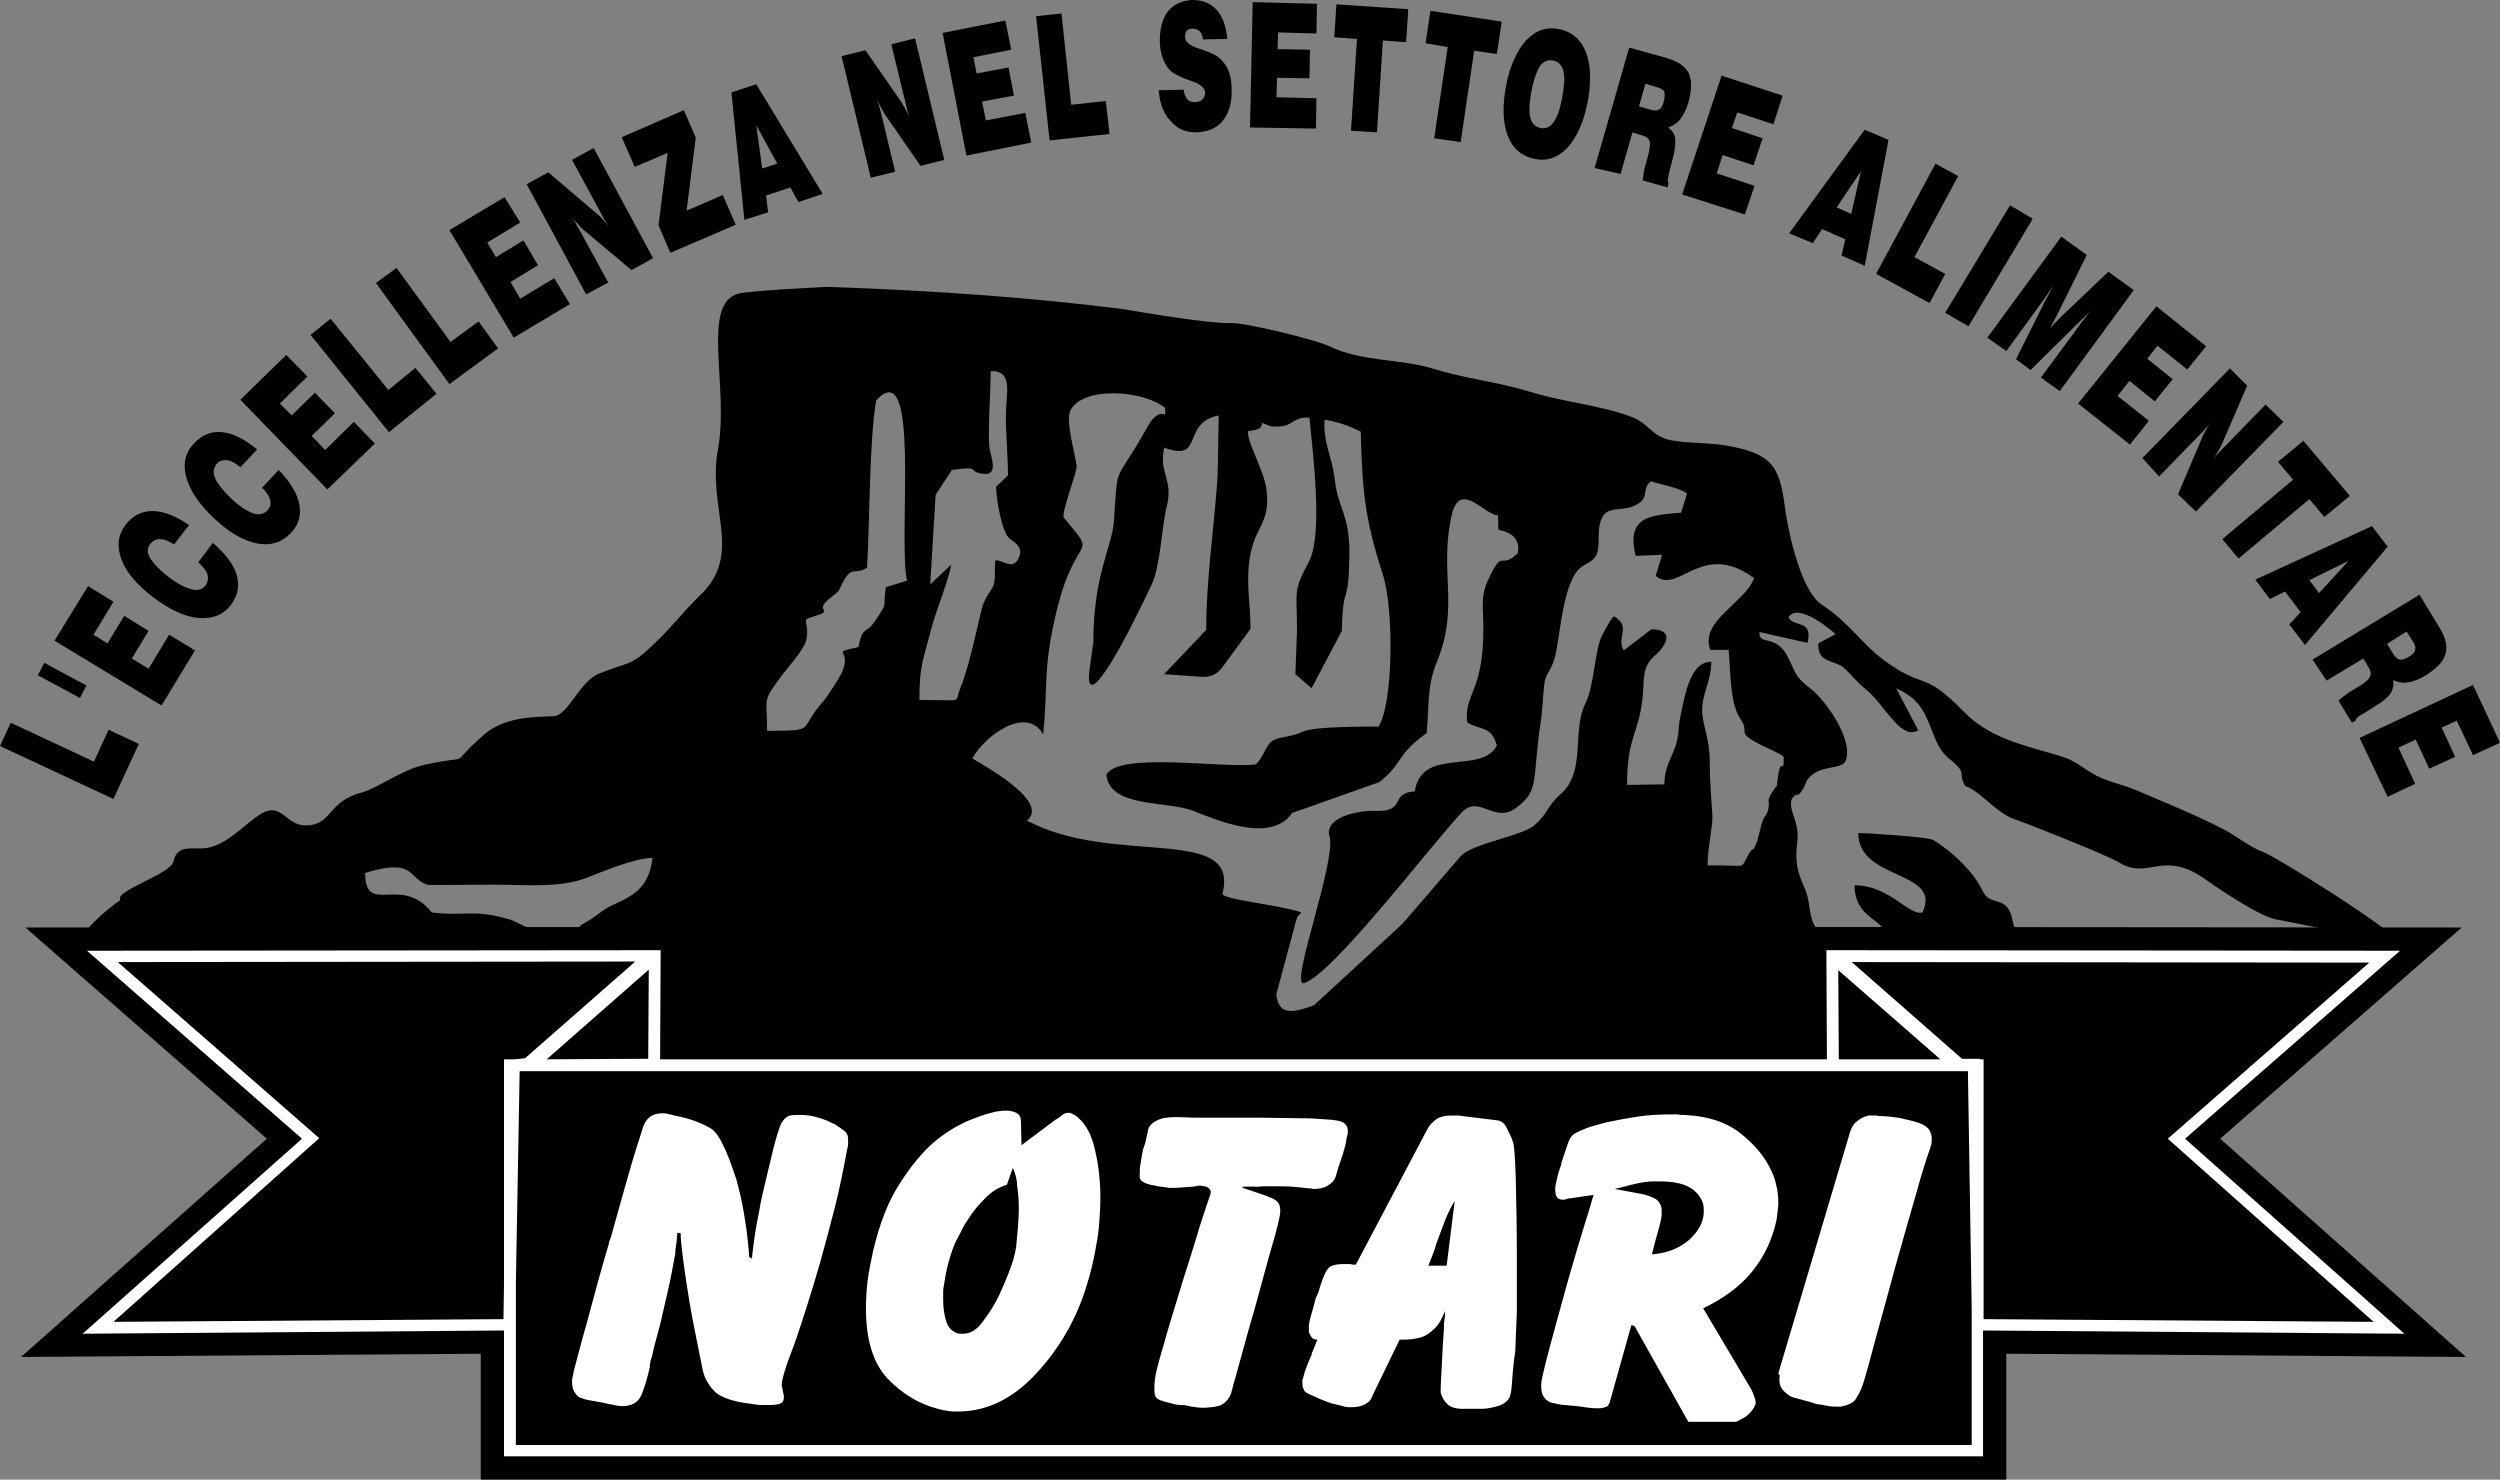
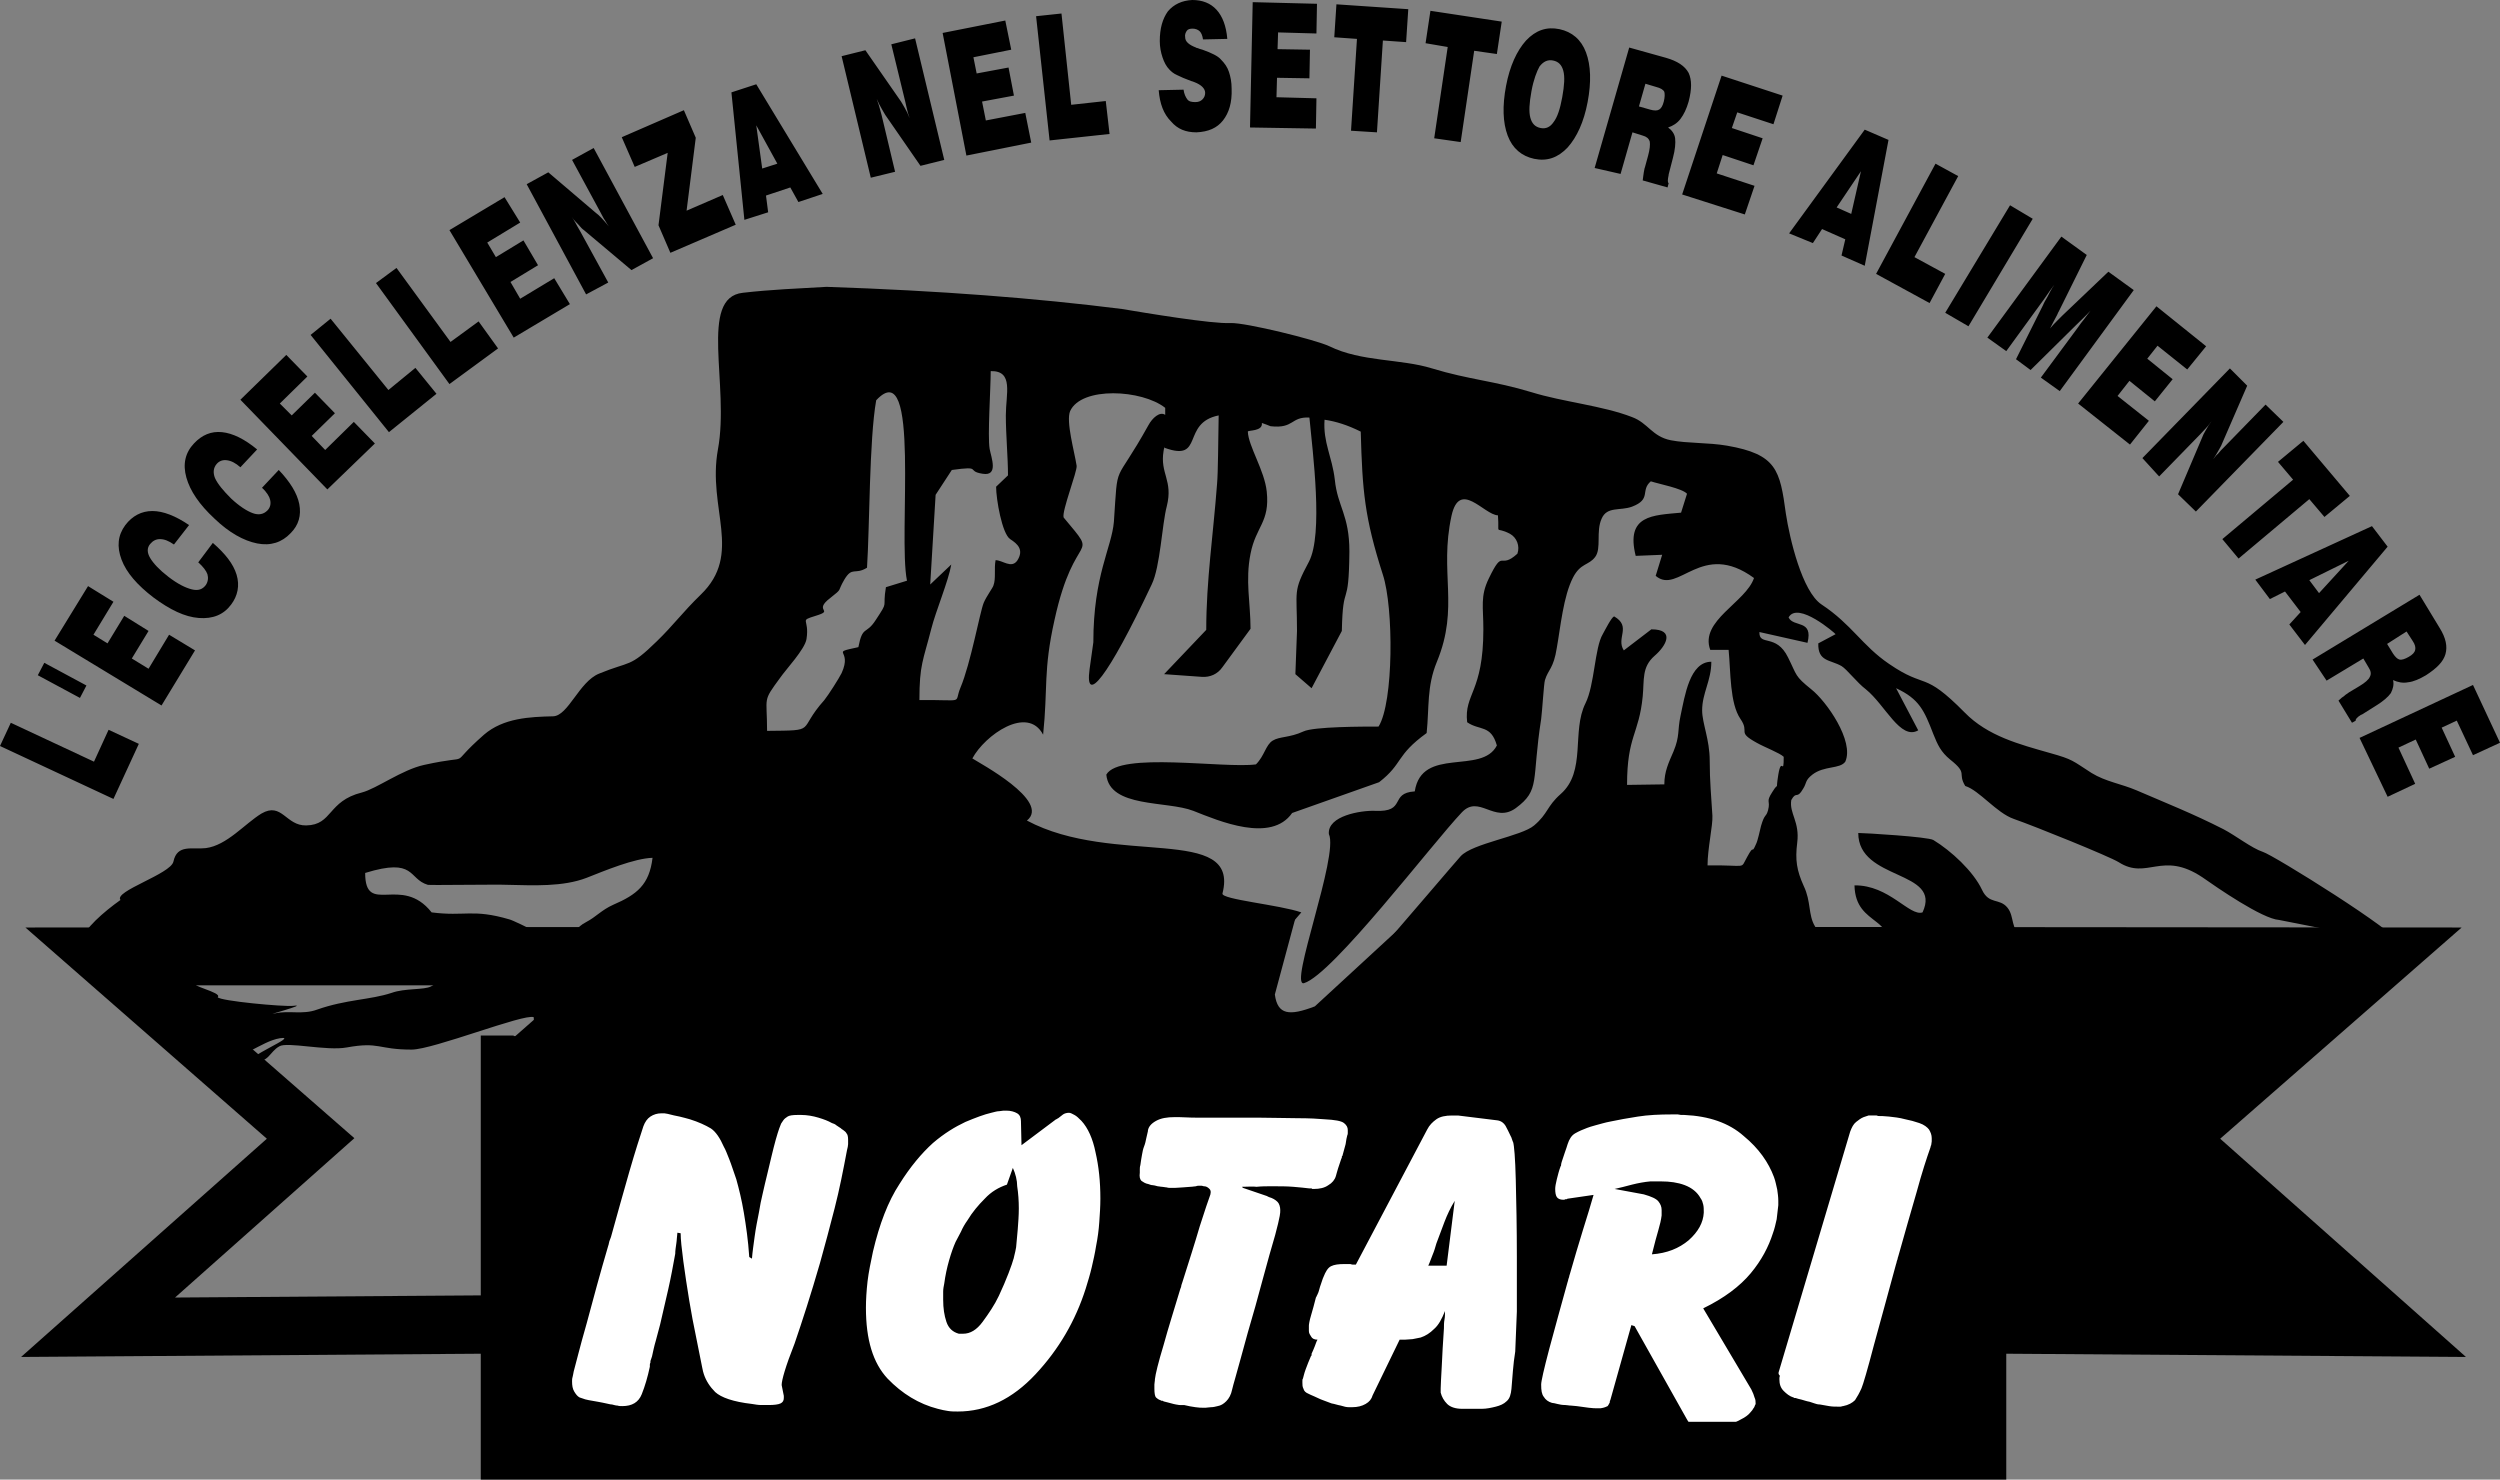
<svg xmlns="http://www.w3.org/2000/svg" version="1.1" id="Livello_1" x="0px" y="0px" width="462.8px" height="273.9px" viewBox="0 0 462.8 273.9" style="enable-background:new 0 0 462.8 273.9;" xml:space="preserve">
  <rect x="0" y="0" width="462.8" height="273.9" fill="#808080" stroke="none" />
  <path d="M436.8,136.6l21-9.8l5,10.7l-5,2.3l-3-6.4l-2.8,1.3l2.5,5.4l-4.8,2.2l-2.5-5.4l-3.2,1.5l3.1,6.7l-5.1,2.4L436.8,136.6z   M428.1,122.1l19.8-12l3.7,6.1c1.2,1.9,1.5,3.5,1.1,4.9c-0.4,1.4-1.6,2.6-3.6,3.9c-1.2,0.7-2.3,1.2-3.3,1.3c-1,0.2-1.9,0-2.8-0.4  c0.2,0.8,0,1.6-0.4,2.4c-0.5,0.7-1.4,1.5-2.7,2.3l-2.7,1.7c0,0,0,0-0.1,0c-0.8,0.5-1.1,0.9-1,1.1l-0.7,0.4l-2.5-4.1  c0.4-0.4,0.8-0.7,1.1-0.9c0.3-0.3,0.6-0.4,0.8-0.6l2-1.2c1-0.6,1.7-1.2,1.9-1.7c0.3-0.5,0.2-1.1-0.2-1.7l-1-1.7l-6.8,4.1  L428.1,122.1z M441.9,119.2l1.1,1.8c0.4,0.6,0.8,1,1.2,1.1c0.4,0.1,1-0.1,1.7-0.5c0.7-0.4,1.1-0.8,1.2-1.3c0.1-0.4,0-1-0.5-1.7  l-1.1-1.7L441.9,119.2z M417.5,107.3l21.6-9.9l2.9,3.8l-15.3,18.2l-2.9-3.8l2.1-2.3l-2.9-3.8l-2.8,1.4L417.5,107.3z M427.5,107.4  l1.8,2.4l5.5-6L427.5,107.4z M411.4,99.8l13.1-11l-2.8-3.3l4.7-3.9l8.6,10.2l-4.7,3.9l-2.8-3.3l-13.1,11L411.4,99.8z M396.6,84.8  l16.2-16.6l3.2,3.2L411.4,82c-0.1,0.3-0.3,0.7-0.6,1.2c-0.3,0.5-0.6,1.1-1.1,1.8c0.3-0.3,0.5-0.7,0.9-1c0.3-0.4,0.7-0.8,1.2-1.3  l7.6-7.8l3.3,3.2l-16.2,16.6l-3.3-3.2l4.5-10.6c0.1-0.3,0.3-0.7,0.6-1.2c0.3-0.5,0.6-1.1,1.1-1.7c-0.3,0.3-0.5,0.7-0.8,1  c-0.3,0.3-0.7,0.8-1.3,1.4l-7.6,7.8L396.6,84.8z M384.7,74.7l14.5-18l9.2,7.4l-3.5,4.3l-5.5-4.4l-1.9,2.4l4.7,3.8l-3.3,4.1l-4.7-3.8  l-2.2,2.8l5.8,4.6l-3.5,4.4L384.7,74.7z M371.4,65l-3.5-2.5l13.7-18.7l4.7,3.4l-5.2,10.5c-0.1,0.1-0.2,0.5-0.5,1  c-0.3,0.5-0.6,1.2-1.1,2.1c0.5-0.6,1-1.1,1.4-1.5c0.4-0.4,0.7-0.7,0.9-0.9l8.5-8.1l4.7,3.4l-13.7,18.7l-3.5-2.5l6.8-9.2  c0.4-0.6,0.8-1.1,1.2-1.6c0.4-0.5,0.8-1.1,1.2-1.6c-0.8,0.9-1.8,1.8-2.8,2.8l-0.1,0.1l-8.2,8.1l-2.7-2l5-10c0.2-0.5,0.5-1,0.8-1.5  c0.3-0.6,0.7-1.4,1.3-2.3c-0.6,0.8-1.1,1.5-1.5,2.1c-0.4,0.6-0.7,1-1,1.4L371.4,65z M360.1,57.9L372.1,38l4.2,2.5l-11.9,19.9  L360.1,57.9z M347.3,50.7l11-20.4l4.2,2.3l-8.1,15l5.7,3.1l-2.9,5.4L347.3,50.7z M331.2,43.2l14-19.2l4.4,1.9l-4.4,23.3l-4.3-1.9  l0.7-3l-4.3-1.9l-1.7,2.6L331.2,43.2z M340,38.4l2.7,1.2l1.8-7.9L340,38.4z M311.4,36l7.3-22l11.3,3.7l-1.7,5.3l-6.7-2.2l-1,2.9  l5.7,1.9l-1.7,5l-5.7-1.9l-1.1,3.4l7,2.3l-1.8,5.3L311.4,36z M295.2,31.1l6.4-22.3l6.8,1.9c2.1,0.6,3.5,1.5,4.2,2.8  c0.6,1.3,0.6,3,0,5.3c-0.4,1.4-0.9,2.4-1.5,3.2c-0.6,0.8-1.4,1.3-2.3,1.6c0.7,0.5,1.2,1.2,1.3,2c0.1,0.9,0,2.1-0.4,3.6l-0.8,3.1  c0,0,0,0,0,0.1c-0.2,0.9-0.2,1.4,0,1.5l-0.2,0.8l-4.6-1.3c0.1-0.6,0.1-1,0.2-1.5c0.1-0.4,0.1-0.7,0.2-0.9l0.6-2.2  c0.3-1.1,0.4-2,0.3-2.6c-0.2-0.6-0.6-0.9-1.3-1.1l-1.9-0.6l-2.2,7.7L295.2,31.1z M303.4,19.7l2.1,0.6c0.7,0.2,1.3,0.2,1.6,0  c0.4-0.2,0.7-0.7,0.9-1.5c0.2-0.8,0.2-1.4,0.1-1.8c-0.2-0.4-0.7-0.7-1.5-0.9l-2-0.6L303.4,19.7z M278.8,15.9c0.7-3.7,2-6.5,3.7-8.4  c1.8-1.9,3.8-2.6,6.2-2.1c2.3,0.5,4,1.9,4.9,4.3c0.9,2.4,1,5.5,0.3,9.2c-0.7,3.7-2,6.5-3.7,8.4c-1.8,1.9-3.8,2.6-6.2,2.1  c-2.3-0.5-4-1.9-4.9-4.3C278.2,22.7,278.1,19.6,278.8,15.9z M283.5,16.9c-0.4,2.2-0.5,3.8-0.2,4.9c0.3,1.1,0.9,1.7,1.9,1.9  c1,0.2,1.8-0.2,2.4-1.1c0.7-0.9,1.2-2.4,1.6-4.6c0.4-2.2,0.5-3.8,0.2-4.9c-0.3-1.1-0.9-1.7-1.9-1.9c-1-0.2-1.8,0.2-2.5,1.1  C284.5,13.2,283.9,14.7,283.5,16.9z M265.5,25.6l2.5-16.9L263.9,8l0.9-6l13.2,2l-0.9,6l-4.2-0.6l-2.5,16.9L265.5,25.6z M250.1,24.2  l1.1-17L247,6.9l0.4-6.1l13.3,0.9l-0.4,6.1L256,7.5l-1.1,17L250.1,24.2z M231.4,23.6l0.5-23.2l11.9,0.3l-0.1,5.5l-7.1-0.2l-0.1,3.1  l6,0.1l-0.1,5.3l-6-0.1l-0.1,3.6l7.4,0.2l-0.1,5.6L231.4,23.6z M214.5,16.7l4.6-0.1c0.1,0.8,0.4,1.4,0.7,1.8  c0.3,0.4,0.8,0.5,1.5,0.5c0.6,0,1-0.2,1.3-0.5c0.3-0.3,0.5-0.7,0.5-1.2c0-0.8-0.7-1.5-2-2c-0.3-0.1-0.5-0.2-0.6-0.2  c-1.1-0.4-2-0.8-2.6-1.1c-0.7-0.3-1.1-0.7-1.4-1c-0.6-0.6-1-1.4-1.3-2.3c-0.3-0.9-0.5-1.9-0.5-3c0-2.3,0.5-4.1,1.5-5.5  c1.1-1.3,2.6-2,4.5-2.1c1.9,0,3.4,0.6,4.5,1.8c1.1,1.2,1.8,3,2,5.4l-4.5,0.1c-0.1-0.7-0.3-1.2-0.6-1.5c-0.3-0.3-0.8-0.5-1.3-0.5  c-0.5,0-0.9,0.1-1.1,0.4c-0.2,0.3-0.4,0.7-0.3,1.2c0,0.8,0.7,1.4,2,1.9c0.1,0.1,0.2,0.1,0.3,0.1c0.2,0.1,0.5,0.2,0.9,0.3  c1.7,0.6,2.9,1.2,3.4,1.8c0.7,0.7,1.2,1.4,1.5,2.3c0.3,0.9,0.5,1.9,0.5,3.1c0.1,2.6-0.5,4.5-1.6,5.9c-1.1,1.4-2.7,2.1-4.9,2.2  c-2,0-3.5-0.6-4.7-2C215.4,21.1,214.7,19.2,214.5,16.7z M194.3,26l-2.5-23l4.7-0.5l1.8,16.9l6.4-0.7l0.7,6.1L194.3,26z M178.9,28.8  l-4.4-22.7l11.6-2.3l1.1,5.4l-7,1.4l0.6,3l5.9-1.1l1,5.2l-5.9,1.1l0.7,3.5l7.3-1.4l1.1,5.5L178.9,28.8z M161.2,32.9l-5.4-22.5  l4.4-1.1l6.6,9.5c0.2,0.3,0.4,0.7,0.7,1.2c0.3,0.5,0.6,1.1,0.9,1.9c-0.1-0.4-0.3-0.8-0.4-1.3c-0.1-0.5-0.3-1.1-0.4-1.7L165,8.2  l4.4-1.1l5.4,22.5l-4.4,1.1l-6.5-9.4c-0.2-0.3-0.4-0.7-0.7-1.2c-0.3-0.5-0.6-1.1-0.9-1.8c0.1,0.4,0.3,0.8,0.4,1.2  c0.1,0.4,0.3,1,0.5,1.8l2.5,10.5L161.2,32.9z M137.8,40.7l-2.4-23.6l4.6-1.5l12.3,20.3l-4.5,1.5l-1.5-2.7l-4.5,1.5l0.4,3.1  L137.8,40.7z M141.1,31.2l2.8-0.9l-3.9-7.1L141.1,31.2z M124.1,46.8l-2.2-5.1l1.7-13.4l-6.1,2.6l-2.4-5.5l11.5-5l2.2,5.1l-1.7,13.5  l6.7-2.9l2.4,5.5L124.1,46.8z M108.5,54.5l-11-20.4l4-2.2l8.8,7.5c0.3,0.2,0.6,0.5,1,0.9c0.4,0.4,0.8,0.9,1.4,1.6  c-0.2-0.3-0.5-0.7-0.7-1.1c-0.3-0.4-0.5-0.9-0.9-1.6l-5.2-9.6l4-2.2l11,20.4l-4,2.2l-8.8-7.4c-0.3-0.2-0.6-0.5-1-1  c-0.4-0.4-0.9-0.9-1.3-1.5c0.2,0.3,0.5,0.7,0.7,1.1c0.2,0.4,0.5,0.9,0.9,1.6l5.2,9.5L108.5,54.5z M95.1,62.5L83.2,42.6l10.2-6.1  l2.9,4.7l-6.1,3.7l1.6,2.7l5.1-3.1l2.7,4.6l-5.1,3.1l1.8,3.1l6.3-3.8l2.9,4.8L95.1,62.5z M83.2,71.1L69.6,52.4l3.8-2.8l10,13.7  l5.2-3.8l3.6,5L83.2,71.1z M72,80L57.5,62l3.7-3l10.7,13.2l5-4.1l3.9,4.8L72,80z M60.6,90.6L44.5,74l8.5-8.3l3.9,4l-5.1,5l2.2,2.2  l4.3-4.2l3.7,3.8l-4.3,4.2l2.5,2.6l5.3-5.2l3.9,4L60.6,90.6z M48.5,90.3l3.1-3.3c2.1,2.2,3.4,4.3,3.8,6.3c0.4,2.1-0.1,3.9-1.6,5.4  c-1.6,1.7-3.7,2.4-6.2,1.9c-2.5-0.5-5.2-2-7.9-4.6c-2.8-2.6-4.5-5.1-5.2-7.6c-0.7-2.5-0.2-4.6,1.4-6.3c1.5-1.6,3.2-2.3,5.2-2.1  c2,0.2,4.2,1.3,6.5,3.2l-3.1,3.3c-0.9-0.8-1.7-1.2-2.5-1.3c-0.7-0.1-1.4,0.1-1.9,0.7c-0.6,0.7-0.7,1.6-0.3,2.6  c0.5,1.1,1.5,2.3,3,3.8c1.5,1.4,2.9,2.3,4,2.7c1.1,0.4,2,0.2,2.7-0.5c0.5-0.5,0.7-1.2,0.5-2C49.9,92,49.4,91.1,48.5,90.3z   M36.7,104.1l2.7-3.6c2.3,2,3.8,3.9,4.4,5.9c0.6,2,0.2,3.9-1,5.5c-1.4,1.9-3.4,2.7-6,2.5c-2.6-0.2-5.3-1.5-8.4-3.8  c-3-2.3-5-4.6-5.9-7c-0.9-2.4-0.7-4.5,0.7-6.4c1.3-1.7,3-2.6,5-2.6c2,0,4.3,0.9,6.8,2.6l-2.8,3.6c-1-0.7-1.8-1-2.6-1  c-0.7,0-1.3,0.3-1.8,0.9c-0.6,0.7-0.6,1.6,0,2.6c0.6,1,1.7,2.2,3.4,3.5c1.7,1.3,3.1,2,4.3,2.3c1.2,0.3,2,0,2.6-0.8  c0.4-0.6,0.5-1.3,0.3-2C38.2,105.7,37.6,104.9,36.7,104.1z M29.9,130.6l-19.8-12l6.2-10.1l4.7,2.9l-3.7,6.1l2.6,1.6l3.1-5.1l4.5,2.8  l-3.1,5.1l3.1,1.9l3.8-6.3l4.8,2.9L29.9,130.6z M8.2,122.7l7.8,4.2l-1.2,2.3L7,125L8.2,122.7z M21,147.9l-21-9.8l2-4.3l15.4,7.2  l2.7-5.9l5.6,2.6L21,147.9z" />
  <path style="fill-rule:evenodd;clip-rule:evenodd;" d="M183.4,68.7c4.3-0.1,2.8,4.2,2.8,8.2c0,3.6,0.4,7.8,0.4,11.1l-2.2,2.1  c0,2.3,1.1,8.7,2.6,9.7c1.4,0.9,2.6,2,1.3,4c-1.1,1.5-2.7-0.1-4-0.1c-0.3,1.6,0.1,3.4-0.4,4.7c-0.1,0.4-1.3,2-1.8,3.2  c-0.7,1.7-2.4,11.2-4.3,15.7c-1.3,3.1,1.1,2.2-7.6,2.3c0-6.6,0.7-7.3,2.2-13.2c0.8-3.2,3.2-8.9,3.7-11.9l-3.9,3.7l1-16.6l3-4.6  c5.8-0.8,2.5,0.2,5.7,0.7c3,0.5,1.6-3,1.3-4.6C182.8,80.7,183.4,72,183.4,68.7 M167.9,107.5l-3.9,1.2c-0.7,4.2,0.6,2.3-1.9,6.1  c-1.8,2.8-2.4,0.9-3.2,5c-5.5,1.2-1,0.2-3.1,4.8c-0.5,1-2.4,4-3.2,5c-5.2,5.8-1,5.6-10.6,5.7c0-6.5-0.9-5.3,2.4-9.8  c1.1-1.6,4.6-5.3,4.9-7.2c0.6-3.9-1.5-3.3,1.7-4.3c3.6-1.1-0.6-0.8,2.7-3.3c2.4-1.9,1.2-1,2.6-3.4c1.5-2.5,1.9-0.8,4.2-2.2  c0.5-7.6,0.4-23.7,1.7-31C170.5,65.2,166.2,99.2,167.9,107.5z M79.9,168.9c-5.6-7.1-12.3,0.8-12.3-7.3c9.4-2.9,7.9,1.1,11.6,2.2  c0.4,0.1,12.9-0.1,14.8,0c4.7,0.1,10.2,0.4,14.6-1.3c3.3-1.3,8.8-3.6,12.2-3.7c-0.6,5-2.9,6.8-7.3,8.7c-2.2,1-3.1,2.2-5,3.2  c-3.8,2-1.1,4.2-3.5,4.6c-0.3,0-9.5-4.8-10.7-5.1C87.5,168.2,86.1,169.7,79.9,168.9z M202.4,118.9l-0.7,5  c-0.9,6.7,3.3,1.7,11.5-15.7c1.6-3.3,1.9-11.1,2.8-14.5c1.2-4.8-1.3-6-0.6-10.2c0-0.2,0.1-0.5,0.2-0.8l0,0.2c7.4,2.7,3-4.6,10-6  c-0.1,4.9-0.1,10.5-0.3,12.7c-0.7,9.3-2,17.9-2,27l-7.8,8.2l7,0.5c1.5,0.1,2.9-0.5,3.8-1.8l5.2-7.1c0-4.8-1-8.9,0-13.9  c1-5.1,3.6-5.8,3-11.5c-0.4-3.9-3.4-8.4-3.5-11.1c0-0.3,2.8,0,2.6-1.6c0.1,0,1.6,0.6,1.6,0.6c4.4,0.5,3.7-1.8,7.2-1.6  c0.6,6.4,2.6,21.6-0.1,26.7c-3,5.6-2.2,5.2-2.2,12.8l-0.3,8l3,2.6l5.6-10.6c0.2-9.6,1.3-3.5,1.4-14.7c0-6.8-2.2-8.3-2.7-13.3  c-0.5-4.3-2.2-6.9-1.9-11.1c2.1,0.3,4.3,1,6.7,2.2c0.3,11,0.7,15.9,4.1,26.5c2,6.1,2,23.6-0.8,28.1c-2.8,0-12,0-13.9,0.9  c-2.6,1.2-4.4,0.9-5.7,1.7c-1.3,0.8-1.5,2.8-3.1,4.4c-5.9,0.8-25.3-2.4-27.7,1.9c0.6,6.2,11.2,4.8,16.1,6.7c4.8,1.9,14.4,6,18.3,0.4  l16.1-5.7c4.5-3.5,3-4.9,8.8-9.1c0.5-4.8,0-8.6,1.9-13.2c4.2-10.2,0.4-16.4,2.7-27c1.5-6.8,6-0.2,8.6-0.1c0.3,4-0.7,1.9,2.2,3.4  c1.3,0.7,1.9,2.3,1.4,3.7c-3.4,3.1-2.5-1.2-5.3,4.6c-1.6,3.3-1,5.2-1,9.4c0,11.7-3.6,11.9-3,17.2c2.3,1.6,4.4,0.4,5.5,4.3  c-2.8,5.5-13.9,0.1-15.2,8.5c-4.8,0.3-1.4,3.9-7.4,3.6c-2.5-0.1-8.8,0.9-8.5,4.3c1.9,3.9-7.5,28.4-4.6,27.6  c5.3-1.6,23.7-25.8,29.2-31.6c3.2-3.4,6,2.1,10-0.8c4.6-3.4,2.9-5,4.7-16.5c0.2-1.5,0.5-6.6,0.7-7.2c0.6-2,1.6-2.1,2.2-6  c0.7-3.9,1.2-9.5,3-13c1.4-2.7,2.9-2.2,4.1-3.8c1.2-1.6,0.1-4.7,1.2-7.1c1-2.3,3.4-1.4,5.6-2.2c3.7-1.4,1.5-3,3.5-4.7  c1.5,0.5,5.8,1.3,6.7,2.3l-1.1,3.5c-5.2,0.5-10.3,0.4-8.4,8l4.9-0.2l-1.2,3.9c4.2,3.6,8.5-6.7,18.2,0.4c-1.5,4.5-10.1,7.9-8.1,13.3  l3.4,0c0.4,4.1,0.2,9.9,2.2,12.8c1.8,2.6-0.8,2.3,3,4.4c1.4,0.8,4.3,1.9,5,2.6c0,3.8-0.4-0.3-1,3.3c-0.6,3.7,0.3,0.9-1.1,3.2  c-1.3,2-0.3,1.5-0.8,3.4c-0.4,1.4-0.6,0.5-1.3,2.9c-0.2,0.8-0.6,2.7-0.9,3.3c-1,2.3-0.2-0.3-1.7,2.5c-1.3,2.3,0.2,1.4-7.3,1.5  c0-3.1,1-7.4,0.9-9.2c-0.2-3.5-0.5-6.3-0.5-10.2c0-3.9-1.4-6.9-1.4-9.3c0-3.2,1.7-5.5,1.7-9c-4,0-4.9,6.3-5.7,10  c-0.6,2.8-0.1,3.7-1.3,6.6c-0.9,2.1-1.7,3.7-1.7,6.1l-6.9,0.1c0-9.1,2.2-9.3,2.9-16.4c0.3-3.1-0.2-5.4,2.2-7.5  c2.1-1.8,3.9-4.9-0.6-4.9l-5.1,3.9c-1.5-2.3,1.5-4.4-1.8-6.3c-0.5,0.2-1.6,2.4-2.1,3.3c-1.5,2.5-1.5,9.4-3.2,12.8  c-2.6,5.2,0.2,12.6-4.6,16.8c-2.6,2.3-2.3,3.6-4.9,5.8c-2.3,2-11.4,3.3-13.6,5.7c-1.5,1.6-36.2,42.7-41.5,46.4  c31.8,8.9,100.1,10.4,131.2,6.8c2.1,0,4-14.2,10.5-16.2c6.5-2,3.4-1.2,7.8,1c8.1,4,10.6-2.9,14.5-4.5l2.7,2.7  c5.1-0.5,4.1-6.2,10.2-5c2.5,0.5,3.4,1.8,5.6,2.1c2.7,0.4,5.5-0.6,7.5-0.3c1.9,1.4,0.6,4.1,4.2,3.7c2.8-1.7-0.7-2.7,5.2-5.5  c2.4-1.1,4.9-3.3,5-6c-4.3-2.9-3.3-7.3-8.3-5.6c-7.6,2.6-7.3,2.1-14,1.8c-5.7-0.3-6.7,1.1-12.4,0c-4.5-0.9-10.6-0.6-13.7-1.4  c-5.5-1.5-1.4-0.5-4.8-2.9c-2.1-1.5-3.9-1.4-5.7-2.3c-2.3-1.2-1.4-3.6-2.8-5.3c-1.5-1.8-3.4-0.5-4.7-3.3c-1.6-3.4-5.7-7.2-9-9.2  c-1-0.6-12.7-1.3-13.9-1.3c0,8.9,15.6,6.8,11.9,14.7c-2.4,0.8-6.2-5.1-12.6-5c0.1,4,2.2,5.3,4.1,6.8c3,2.3,2.1,4,2.1,8.9l-11.8-0.3  c0-3.3-0.2-5.3-1.7-7.8c-1.3-2.1-0.7-4.6-2.1-7.5c-1.3-2.9-1.6-4.8-1.2-8c0.5-3.9-1.5-5.4-1.1-7.9c1-1.8,1,0,2.2-2.1  c0.7-1.1,0.3-1.5,1.7-2.6c2.2-1.7,5.1-1,6.1-2.4c1.7-3.8-3.5-11.2-6.3-13.4c-3.1-2.5-2.6-2.5-4.3-5.9c-2.2-4.5-5.4-2-5.3-4.7l8.9,2  c1.1-4.4-2.6-2.8-3.5-4.7c1.7-3.1,8.7,3,8.7,3.1l-3.2,1.7c-0.1,3.4,2.2,3,4.3,4.2c1,0.6,2.9,3.1,4.5,4.3c3.6,2.9,6.4,9.5,9.7,7.6  l-4.1-7.8c4.3,2,5.2,4.1,6.9,8.5c0.8,2,1.4,3.3,3.1,4.7c3.4,2.7,1.3,2.4,2.8,4.9c2.6,0.8,5.8,5,9,6.1c4,1.4,17.6,6.9,19.4,8  c5.3,3.4,8-2.2,15.5,2.8c2.7,1.9,11.1,7.7,14.2,7.9l22.3,4.4c0-1.9-23.5-16.5-25.3-17c-2.1-0.7-5-3-7.3-4.2  c-5.7-2.9-10.3-4.7-16.1-7.2c-2.8-1.2-5.7-1.6-8.3-3.2c-3.6-2.3-3.4-2.5-7.7-3.7c-5.6-1.6-11.5-3.1-15.8-7.5c-7.8-7.9-7-4.2-14-9  c-5-3.4-6.9-7.3-12.5-11c-3.6-2.4-5.9-12.2-6.6-16.8c-1.1-8.1-1.7-11-10.9-12.6c-3.5-0.6-7.3-0.4-10.4-1c-3.5-0.7-4.2-3.2-7.2-4.3  c-5.4-2.1-12.8-2.8-18.6-4.6c-6.9-2.1-11.5-2.3-18.4-4.4c-5.8-1.8-13.1-1.2-19-4.1c-2.5-1.2-15.5-4.4-18.3-4.3  c-3.4,0.2-15.9-1.9-20.1-2.6c-15.8-2-33.8-3.4-54.7-4.1c-5.2,0.3-10.3,0.5-15.5,1.1c-8.2,0.9-2.4,17.1-4.6,29  c-2,11,4.7,19.3-3.2,26.9c-3.3,3.2-5.1,5.7-8.1,8.6c-5.1,5-4.9,3.6-10.7,6c-3.7,1.5-5.7,7.8-8.5,7.9c-4.3,0.1-9.2,0.3-12.8,3.4  c-7.4,6.5-1.1,3.4-11.1,5.6c-4.1,0.9-8.8,4.4-11.5,5.1c-6.4,1.6-5.4,6-10.3,6.1c-3.8,0.1-4.5-4.4-8.3-2.2c-3.1,1.9-6.4,5.9-10.3,6.4  c-2.5,0.3-5.3-0.8-6,2.5c-0.5,2.3-11.1,5.5-9.8,7.1c-6.3,4.5-14,12.1,1.7,11.8l3.7-0.7c-2,5.8,10.3,7.6,9.4,9  c-0.4,0.7-0.7,1.5-0.8,2.3v1.8c0.4,2.4,2.1,4.4,4.7,4.9c3.7,0.8,7.2-2.9,10.8-3.5c3.9-0.6-7.3,3.8-4.7,4.2c2.6,0.4,2.8-1.7,4.6-2.7  c1.4-0.9,8.8,0.9,12.5,0.2c6.1-1.1,5.7,0.4,12,0.4c4,0,20.8-6.7,22.6-6l0.8,15.3l26.5,2.8c57.2-9,54.8,26.3,100.3-21.4  c4.4-4.6,9.2-9.9,14.5-16.1c-4-1.4-14.9-2.4-14.6-3.5c3.3-12.9-20.1-4.9-36.2-13.5c4.5-3.6-8.9-10.7-10.1-11.5  c2.3-4.3,10.2-9.9,13.1-4.4c0.9-8.6,0-11.8,2.1-21.2c3.8-17.4,8.6-10.7,1.7-19c-0.4-1.1,2.6-8.7,2.4-9.6c-0.4-2.6-2-8.2-1.2-10.1  c2.1-4.6,13.3-4,17.6-0.6l0,1.3c-1-0.7-2.4,0.6-3.1,1.9c-6.5,11.7-5.6,6.2-6.4,17.9C205.8,101.4,202.4,106.5,202.4,118.9z   M40.3,184.6c1-0.9-5.9-2.2-3.8-2.7c12-2.9,9.6-3,15.2-5.8c5.8-2.9,10.8,0.3,17.1,0.7c2.1,0.1,14.4,1,14.7,1.9  c0.3,0.8-2.6,3.4-3.7,3.9c-1.3,0.7-4.8,0.3-7.3,1.2c-3.9,1.3-8.4,1.2-13.8,3.1c-2.7,1-5.2,0.1-7.8,0.7c-2.6,0.6,6.5-1.8,3.4-1.4  C52.5,186.4,40.7,185.3,40.3,184.6z" />
  <polygon style="fill-rule:evenodd;clip-rule:evenodd;" points="340.3,179.6 359.2,196.1 340.4,196.1 " />
  <polygon style="fill-rule:evenodd;clip-rule:evenodd;" points="342.8,178.1 363.2,196 366.5,196 367.2,244.2 439.4,244.7   401.3,210.8 438.6,178.2 " />
-   <polygon style="fill-rule:evenodd;clip-rule:evenodd;" points="93.3,196.1 95.3,196.1 97.2,196 117.6,178.1 21.8,178.2 59.1,210.8   21,244.7 93.2,244.2 93.3,237.5 " />
  <polygon style="fill-rule:evenodd;clip-rule:evenodd;" points="96.2,198.3 95.5,237.5 95.5,267.5 365,267.5 365,198.3 101.3,198.3   " />
  <path style="fill:#FFFFFF;" d="M329.3,253.9l13.2-44.4c0.3-0.8,0.6-1.4,1.1-1.8c0.5-0.4,0.9-0.7,1.4-0.9c0.3-0.1,0.6-0.2,0.9-0.3  c0.3,0,0.6,0,0.8,0c0.2,0,0.3,0,0.4,0c0.1,0,0.2,0,0.3,0c0.1,0,0.2,0.1,0.3,0.1c0.1,0,0.1,0,0.2,0c0.3,0,0.8,0,1.8,0.1  c0.9,0.1,1.9,0.2,3,0.5c0.5,0.1,0.9,0.2,1.3,0.3c0.4,0.1,0.9,0.3,1.3,0.4c0.9,0.3,1.5,0.8,1.8,1.2c0.3,0.5,0.5,1,0.5,1.6  c0,0.2,0,0.4,0,0.6c0,0.2-0.1,0.5-0.1,0.7c-0.1,0.1-0.1,0.2-0.1,0.3c0,0.1-0.1,0.2-0.1,0.3c-0.6,1.7-1.5,4.4-2.5,8.1  c-1.1,3.7-2.2,7.7-3.4,11.9c-0.1,0.2-0.1,0.5-0.2,0.7c-0.1,0.2-0.1,0.5-0.2,0.7c-1.5,5.4-2.8,10.4-4.1,15c-1.2,4.6-2,7.3-2.3,8  c-0.4,0.9-0.8,1.6-1.2,2.2c-0.5,0.5-1.2,0.9-2.2,1.1c-0.2,0-0.3,0.1-0.5,0.1c-0.2,0-0.3,0-0.5,0c-0.5,0-1,0-1.6-0.1  c-0.6-0.1-1.2-0.2-1.7-0.3c-0.4,0-0.7-0.1-1-0.2c-0.3-0.1-0.6-0.2-0.9-0.3c-0.6-0.1-1.1-0.3-1.5-0.4c-0.5-0.1-0.8-0.2-1.1-0.3  c-0.1,0-0.1,0-0.2,0c-0.1,0-0.1-0.1-0.2-0.1c-0.7-0.2-1.3-0.7-1.8-1.2c-0.6-0.6-0.8-1.3-0.8-2.2c0-0.2,0-0.4,0.1-0.6  C329.2,254.4,329.2,254.2,329.3,253.9L329.3,253.9z M298.9,220.1l5.4,1c1.4,0.4,2.3,0.8,2.7,1.3c0.4,0.5,0.6,1,0.6,1.6  c0,0,0,0.1,0,0.2c0,0.1,0,0.2,0,0.2c0,0.1,0,0.2,0,0.3c0,0.1,0,0.2,0,0.3c-0.1,0.8-0.3,1.7-0.6,2.7c-0.3,1-0.7,2.5-1.2,4.5  c2.8-0.2,5-1.1,6.8-2.6c1.8-1.6,2.7-3.3,2.8-5.1c0,0,0-0.1,0-0.1c0,0,0-0.1,0-0.1c0-0.4,0-0.9-0.1-1.3c-0.1-0.4-0.2-0.8-0.5-1.2  c-0.6-1.1-1.6-1.9-2.9-2.4c-1.3-0.5-2.8-0.7-4.4-0.7c-0.3,0-0.6,0-1,0c-0.3,0-0.7,0-1,0c-1.1,0.1-2.2,0.3-3.4,0.6  C300.9,219.6,299.9,219.9,298.9,220.1L298.9,220.1z M295,221.2l-4.8,0.7c-0.1,0-0.1,0.1-0.2,0.1c-0.1,0-0.1,0-0.2,0  c-0.1,0-0.2,0.1-0.2,0.1c-0.1,0-0.1,0-0.2,0c-0.6,0-1-0.2-1.2-0.5c-0.2-0.3-0.3-0.8-0.3-1.5c0-0.4,0.1-1,0.3-1.8  c0.2-0.8,0.4-1.6,0.7-2.4c0.1-0.1,0.1-0.2,0.1-0.4c0-0.1,0.1-0.3,0.1-0.4c0.2-0.6,0.4-1.2,0.6-1.8c0.2-0.6,0.4-1.1,0.5-1.5  c0.3-0.9,0.7-1.6,1.4-2c0.7-0.4,1.4-0.7,2.2-1c0.3-0.1,0.8-0.3,1.6-0.5c0.8-0.2,1.7-0.5,2.8-0.7c1.4-0.3,3.1-0.6,5-0.9  c1.9-0.3,4-0.4,6.3-0.4c0.2,0,0.3,0,0.5,0c0.2,0,0.4,0,0.6,0c0.2,0,0.4,0.1,0.6,0.1c0.2,0,0.4,0,0.6,0c4.6,0.2,8.3,1.5,11,3.9  c2.8,2.3,4.6,4.9,5.6,7.6c0.3,0.8,0.4,1.5,0.6,2.3c0.1,0.7,0.2,1.4,0.2,2.1c0,0.1,0,0.3,0,0.4c0,0.1,0,0.3,0,0.4  c-0.1,0.8-0.2,1.7-0.3,2.6c-0.2,0.9-0.4,1.8-0.7,2.6c-0.8,2.5-2.1,5-4.1,7.4c-2,2.4-4.9,4.6-8.8,6.5l8.9,15c0.3,0.6,0.5,1.1,0.6,1.5  c0.2,0.4,0.2,0.8,0.2,1.1c0,0,0,0.1,0,0.1c0,0,0,0.1-0.1,0.2c-0.1,0.2-0.1,0.4-0.3,0.6c-0.1,0.2-0.3,0.5-0.6,0.8  c-0.4,0.5-1,0.9-1.8,1.3c-0.8,0.4-1.5,0.8-2.3,1.2c-0.5,0.2-1,0.4-1.5,0.6c-0.5,0.2-0.9,0.4-1.3,0.6c-0.3,0.1-0.5,0.3-0.8,0.3  c-0.3,0.1-0.5,0.1-0.8,0c-0.7,0-1.2-0.3-1.8-0.8c-0.5-0.5-1-1.2-1.5-2.1l-9.6-17.1l-0.6-0.2l-3.9,13.9c-0.1,0.1-0.1,0.3-0.1,0.4  c0,0.1-0.1,0.2-0.1,0.2c-0.1,0.2-0.2,0.4-0.3,0.5c-0.2,0.1-0.6,0.3-1.3,0.4c-0.1,0-0.1,0-0.2,0c-0.1,0-0.2,0-0.3,0  c-0.5,0-1,0-1.7-0.1c-0.7-0.1-1.4-0.2-2.2-0.3c-0.4,0-0.7-0.1-1.1-0.1c-0.4,0-0.7-0.1-1-0.1c-0.6,0-1.1-0.1-1.5-0.2  c-0.4-0.1-0.8-0.2-1-0.2c-0.7-0.2-1.2-0.6-1.5-1.1c-0.4-0.5-0.5-1.2-0.5-2.3c0-0.6,0.5-2.8,1.5-6.6c1-3.8,2.2-8,3.4-12.4  c0.1-0.2,0.1-0.5,0.2-0.7c0.1-0.2,0.1-0.5,0.2-0.7c0.8-2.8,1.6-5.5,2.4-8.1C293.9,225,294.5,222.9,295,221.2L295,221.2z   M269.3,222.3c-0.8,1.3-1.4,2.6-1.9,3.9c-0.5,1.3-1,2.7-1.5,4c-0.2,0.7-0.4,1.4-0.7,2.1c-0.3,0.7-0.5,1.4-0.8,2h3.4L269.3,222.3z   M279.8,257.1c-0.1,1-0.3,1.8-0.9,2.3c-0.5,0.5-1.2,0.8-2,1c-0.8,0.2-1.7,0.4-2.6,0.4c-0.9,0-2.2,0-3.6,0c-1.2,0-2.2-0.3-2.8-0.9  c-0.6-0.6-1-1.3-1.2-2.1c0-0.1,0-0.3,0-0.4c0-0.1,0-0.3,0-0.4c0-0.7,0.1-2.1,0.2-4.1c0.1-2,0.2-4.3,0.4-7c0-0.5,0-1.1,0.1-1.6  c0.1-0.5,0.1-1.1,0.1-1.6c-0.6,1.5-1.2,2.6-2,3.3c-0.8,0.8-1.6,1.3-2.5,1.6c-0.5,0.1-1,0.2-1.5,0.3c-0.5,0-0.9,0.1-1.4,0.1  c-0.2,0-0.3,0-0.5,0c-0.2,0-0.3,0-0.5,0l-5,10.3c-0.2,0.7-0.6,1.2-1.3,1.6c-0.7,0.4-1.5,0.6-2.5,0.6c-0.1,0-0.2,0-0.3,0  s-0.2,0-0.3,0c-0.4,0-0.9-0.1-1.5-0.3c-0.6-0.1-1.1-0.3-1.7-0.4c-0.3-0.1-0.5-0.2-0.8-0.3c-0.3-0.1-0.5-0.2-0.8-0.3  c-0.6-0.2-1.1-0.5-1.6-0.7c-0.5-0.2-0.9-0.4-1.1-0.5c-0.5-0.2-0.8-0.5-0.9-0.9c-0.2-0.4-0.2-0.7-0.2-1.1c0-0.1,0-0.2,0-0.4  c0-0.1,0-0.3,0.1-0.4c0.1-0.3,0.2-0.9,0.5-1.7c0.3-0.8,0.6-1.6,1-2.5c0.1,0,0.1-0.1,0.1-0.2c0-0.1,0-0.1,0-0.2  c0.2-0.4,0.4-0.9,0.6-1.4c0.2-0.5,0.3-0.9,0.5-1.2c-0.6,0-1-0.2-1.2-0.6c-0.2-0.3-0.4-0.6-0.4-1c0-0.1,0-0.3,0-0.4  c0-0.1,0-0.3,0-0.4c0,0,0-0.1,0-0.1c0,0,0-0.1,0-0.1c0-0.2,0.1-0.9,0.4-1.9c0.3-1,0.6-2.1,0.9-3.3c0.1-0.1,0.1-0.2,0.2-0.4  c0.1-0.1,0.1-0.3,0.2-0.4c0.2-0.5,0.3-1.1,0.5-1.6c0.2-0.5,0.3-1,0.5-1.4c0.4-1,0.8-1.7,1.4-2c0.6-0.3,1.4-0.4,2.5-0.4  c0.2,0,0.3,0,0.5,0c0.2,0,0.3,0,0.5,0c0.2,0,0.3,0.1,0.5,0.1s0.4,0,0.6,0l13.2-25c0.4-0.8,1-1.4,1.7-1.9c0.7-0.5,1.7-0.7,2.9-0.7  c0.1,0,0.2,0,0.3,0s0.3,0,0.4,0c0.1,0,0.1,0,0.2,0c0.1,0,0.1,0,0.2,0l7.3,0.9c0.7,0.1,1.2,0.5,1.5,1c0.3,0.5,0.6,1.2,1,2  c0.1,0.1,0.1,0.3,0.2,0.5c0.1,0.2,0.1,0.4,0.2,0.5c0.2,0.6,0.4,3,0.5,7c0.1,4,0.2,8.8,0.2,14.3c0,1.6,0,3.3,0,5c0,1.7,0,3.4,0,5.1  c-0.1,2.5-0.2,5-0.3,7.4C280.1,252.6,280,254.9,279.8,257.1L279.8,257.1z M229.9,219.7l0.2,0.2l4.4,1.5c0.1,0,0.1,0.1,0.2,0.1  c0.1,0,0.1,0.1,0.2,0.1c0.7,0.2,1.2,0.5,1.6,0.9c0.3,0.3,0.5,0.9,0.5,1.5c0,0.3,0,0.6-0.1,1.1c-0.1,0.4-0.2,0.9-0.3,1.4  c-0.2,0.9-0.7,2.8-1.6,5.8c-0.8,3-1.7,6.1-2.6,9.5c-1,3.4-1.9,6.6-2.7,9.6c-0.8,3-1.4,4.9-1.6,5.8c-0.2,1-0.6,1.7-1.1,2.2  c-0.5,0.5-1,0.8-1.6,0.9c-0.4,0.1-0.8,0.2-1.2,0.2c-0.4,0-0.7,0.1-1,0.1c-0.1,0-0.1,0-0.1,0c0,0-0.1,0-0.1,0c-0.1,0-0.1,0-0.1,0  c0,0-0.1,0-0.1,0c-0.4,0-0.9,0-1.5-0.1c-0.7-0.1-1.3-0.2-2.1-0.4c-0.3,0-0.5,0-0.8,0c-0.3,0-0.5-0.1-0.7-0.1  c-0.6-0.1-1.1-0.3-1.6-0.4c-0.5-0.1-0.8-0.2-0.9-0.3c-0.1,0-0.1,0-0.2,0c-0.1,0-0.1-0.1-0.2-0.1c-0.3-0.1-0.6-0.3-0.8-0.5  c-0.2-0.2-0.3-0.8-0.3-1.6c0-0.2,0-0.5,0-0.8c0-0.3,0.1-0.6,0.1-1c0.1-0.9,0.6-3,1.6-6.3c0.9-3.3,2-6.7,3.1-10.4  c0.1-0.2,0.2-0.5,0.2-0.7c0.1-0.2,0.1-0.4,0.2-0.6c1.2-3.8,2.3-7.2,3.2-10.3c1-3.1,1.6-4.9,1.8-5.4c0.3-0.7,0.3-1.2,0-1.5  c-0.3-0.3-0.6-0.5-1-0.5c-0.2,0-0.3-0.1-0.5-0.1c-0.2,0-0.3,0-0.4,0c-0.2,0-0.4,0-0.6,0.1c-0.3,0-0.6,0.1-1,0.1  c-0.4,0-0.9,0.1-1.3,0.1c-0.5,0-1,0.1-1.6,0.1c-0.3,0-0.5,0-0.8,0c-0.3,0-0.5,0-0.8-0.1c-0.3,0-0.5-0.1-0.8-0.1  c-0.3,0-0.5-0.1-0.8-0.1c-0.4-0.1-0.7-0.2-0.9-0.2c-0.3,0-0.5-0.1-0.8-0.2c-0.6-0.1-1-0.4-1.3-0.6c-0.3-0.3-0.4-0.8-0.3-1.5  c0-0.2,0-0.4,0-0.6c0-0.2,0-0.5,0.1-0.8c0.1-0.7,0.2-1.4,0.3-1.9c0.1-0.6,0.2-1.1,0.4-1.6c0.2-0.5,0.3-1,0.4-1.5  c0.1-0.4,0.2-0.9,0.3-1.3c0,0,0,0,0,0c0,0,0-0.1,0-0.1c0.1-0.7,0.6-1.3,1.5-1.8c0.9-0.5,2-0.7,3.5-0.7c0.1,0,0.2,0,0.3,0  c0.1,0,0.3,0,0.4,0c0.7,0,1.8,0.1,3.3,0.1c1.5,0,3.3,0,5.2,0c0.9,0,1.7,0,2.6,0c0.9,0,1.8,0,2.6,0c0.2,0,0.3,0,0.5,0  c0.2,0,0.3,0,0.5,0c2.5,0,5,0.1,7.2,0.1c2.3,0,4,0.1,5.1,0.2c1.9,0.1,3.1,0.3,3.6,0.7c0.5,0.4,0.7,0.8,0.7,1.3c0,0.2,0,0.4,0,0.5  c0,0.2,0,0.3-0.1,0.5c-0.1,0.3-0.2,0.9-0.3,1.6c-0.2,0.7-0.4,1.5-0.6,2.2c-0.1,0-0.1,0.1-0.1,0.2c0,0.1,0,0.2-0.1,0.3  c-0.2,0.6-0.4,1.2-0.6,1.8c-0.2,0.6-0.3,1.1-0.4,1.4c-0.2,0.7-0.7,1.3-1.4,1.7c-0.7,0.5-1.6,0.7-2.7,0.7c-0.1,0-0.1,0-0.2,0  c-0.1,0-0.1,0-0.2-0.1c-0.1,0-0.2,0-0.2,0c-0.1,0-0.1,0-0.2,0c-0.8-0.1-1.8-0.2-3-0.3c-1.2-0.1-2.5-0.1-4.1-0.1  c-0.8,0-1.7,0-2.7,0.1C232,219.6,230.9,219.7,229.9,219.7L229.9,219.7z M187.5,216.2l-1.1,3.1c-1.5,0.5-2.9,1.3-4.1,2.6  c-1.2,1.2-2.3,2.5-3.2,4c-0.5,0.7-0.9,1.4-1.2,2.1c-0.4,0.7-0.7,1.4-1,1.9c-0.4,0.9-0.8,2-1.2,3.4c-0.4,1.4-0.7,2.8-0.9,4.3  c-0.1,0.5-0.2,1-0.2,1.5c0,0.5,0,1.1,0,1.5c0,1.6,0.2,2.9,0.6,4.1c0.4,1.2,1.2,1.9,2.3,2.2c0.1,0,0.1,0,0.2,0c0.1,0,0.1,0,0.2,0  c0.1,0,0.1,0,0.2,0c0.1,0,0.1,0,0.2,0c1.3,0,2.5-0.7,3.6-2.2c1.1-1.5,2.2-3.1,3-4.8c0.7-1.5,1.3-2.9,1.8-4.2  c0.5-1.3,0.8-2.2,0.9-2.6c0.1-0.2,0.1-0.5,0.2-0.8c0.1-0.4,0.2-0.8,0.3-1.4c0.1-0.9,0.2-2,0.3-3.3c0.1-1.3,0.2-2.6,0.2-3.9  c0-1.4-0.1-2.8-0.3-4.1C188.3,218.5,188,217.3,187.5,216.2L187.5,216.2z M189.1,212l6.4-4.8c0.1,0,0.1,0,0.2-0.1  c0.1,0,0.1-0.1,0.2-0.1c0,0,0,0,0,0c0,0,0,0,0,0c0.3-0.2,0.6-0.5,0.9-0.7c0.3-0.2,0.7-0.3,1.1-0.3c0.3,0,0.6,0.2,1,0.4  c0.4,0.2,0.8,0.6,1.3,1.1c1.2,1.3,2.1,3.3,2.6,5.8c0.6,2.6,0.9,5.4,0.9,8.6c0,1.4-0.1,2.9-0.2,4.3c-0.1,1.5-0.3,3-0.6,4.5  c-0.2,1.3-0.5,2.6-0.8,3.9c-0.3,1.3-0.7,2.6-1.1,3.9c-1.9,6-5,11.3-9.3,15.9c-4.3,4.6-9.1,6.9-14.4,6.9c-0.6,0-1.2,0-1.8-0.1  c-0.6-0.1-1.2-0.2-1.9-0.4c-3.5-0.9-6.6-2.8-9.3-5.6c-2.7-2.9-4-7.2-4-13.1c0-1.5,0.1-3.1,0.3-4.9c0.2-1.7,0.6-3.6,1-5.5  c1.2-5.1,2.8-9.3,4.9-12.5c2-3.2,4.1-5.7,6.2-7.6c2.1-1.8,4.1-3,6-3.9c1.9-0.8,3.5-1.4,4.8-1.7c0.5-0.1,1-0.3,1.5-0.3  c0.5-0.1,0.9-0.1,1.3-0.1c0.8,0,1.5,0.2,2,0.5c0.5,0.3,0.7,0.8,0.7,1.5c0,0,0,0.1,0,0.1L189.1,212z M144.7,256.4l0.4,2  c0,0,0,0.1,0,0.1c0,0,0,0.1,0,0.1c0,0,0,0.1,0,0.1c0,0,0,0.1,0,0.1c0,0.5-0.2,0.8-0.6,1c-0.4,0.2-1.2,0.3-2.2,0.3  c-0.4,0-0.9,0-1.4,0c-0.5,0-1.1-0.1-1.7-0.2c-3.5-0.4-5.7-1.2-6.8-2.2c-1-1-1.7-2.1-2.1-3.3c-0.2-0.5-0.4-1.8-0.8-3.7  c-0.4-1.9-0.8-4.1-1.3-6.5c-0.1-0.6-0.2-1.2-0.3-1.7c-0.1-0.6-0.2-1.1-0.3-1.7c-0.4-2.5-0.8-5-1.1-7.3c-0.3-2.3-0.5-4.1-0.5-5.2  l-0.6-0.1c-0.1,0.7-0.1,1.4-0.2,2c-0.1,0.7-0.2,1.3-0.2,1.9c-0.4,2.2-0.8,4.4-1.3,6.6c-0.5,2.2-1,4.4-1.5,6.5c-0.3,1-0.5,2-0.8,3  c-0.3,1-0.5,2-0.7,2.9c-0.1,0.2-0.1,0.4-0.2,0.6c-0.1,0.2-0.1,0.4-0.1,0.6c-0.1,0.1-0.1,0.3-0.1,0.4c0,0.1,0,0.2,0,0.3  c-0.4,1.9-0.9,3.6-1.5,5.1c-0.6,1.5-1.8,2.2-3.6,2.2c-0.3,0-0.6,0-0.9-0.1c-0.3,0-0.6-0.1-1-0.2c-0.3,0-0.6-0.1-1.1-0.2  c-0.5-0.1-0.9-0.2-1.5-0.3c0,0,0,0,0,0c0,0,0,0,0,0c-0.6-0.1-1.2-0.2-1.7-0.3c-0.5-0.1-0.9-0.2-1.1-0.3c-0.1,0-0.2-0.1-0.3-0.1  c-0.1,0-0.2-0.1-0.3-0.1c-0.4-0.2-0.7-0.6-1-1.1c-0.3-0.5-0.4-1.1-0.4-1.9c0-0.2,0-0.5,0.1-0.8c0.1-0.3,0.1-0.6,0.2-1  c0.4-1.4,1.1-4.4,2.4-8.9c1.2-4.5,2.5-9.3,4-14.4c0.1-0.2,0.1-0.5,0.2-0.8c0.1-0.3,0.2-0.5,0.3-0.8c1.2-4.3,2.3-8.3,3.4-12.1  c1.1-3.8,2-6.6,2.6-8.4c0.3-0.8,0.7-1.4,1.3-1.8c0.6-0.4,1.3-0.6,2-0.6c0.2,0,0.4,0,0.6,0c0.2,0,0.4,0.1,0.6,0.1  c0.8,0.2,1.6,0.4,2.2,0.5c0.7,0.2,1.3,0.3,1.9,0.5c1.6,0.5,2.9,1.1,3.9,1.7c0.9,0.6,1.7,1.8,2.4,3.4c0.3,0.5,0.6,1.3,1,2.3  c0.4,1,0.8,2.3,1.3,3.7c0.5,1.8,1,3.8,1.4,6.2c0.4,2.4,0.8,5.1,1,8.2l0.5,0.3c0.1-1.3,0.3-2.6,0.5-4.1c0.2-1.5,0.5-3,0.8-4.5  c0.2-1.2,0.4-2.3,0.7-3.5c0.3-1.2,0.5-2.3,0.8-3.4c0.6-2.5,1.1-4.7,1.6-6.5c0.5-1.8,0.9-2.8,1-3c0.1-0.1,0.1-0.2,0.2-0.3  c0.1-0.1,0.1-0.2,0.2-0.3c0.2-0.3,0.5-0.5,0.8-0.7c0.3-0.2,0.9-0.3,1.9-0.3c0.1,0,0.2,0,0.3,0s0.2,0,0.3,0c1.1,0,2.2,0.2,3.2,0.5  c1,0.3,1.8,0.6,2.5,1c0.3,0.1,0.6,0.2,0.8,0.4c0.2,0.1,0.4,0.3,0.6,0.4c0.2,0.1,0.3,0.2,0.4,0.3c0.1,0.1,0.2,0.1,0.3,0.2  c0.3,0.2,0.5,0.4,0.6,0.6c0.2,0.2,0.3,0.6,0.3,1.2c0,0.2,0,0.5,0,0.8c0,0.3-0.1,0.7-0.2,1.1c-0.7,3.7-1.4,7.3-2.3,10.8  c-0.9,3.5-1.8,6.9-2.7,10.1c-1.7,5.9-3.3,10.8-4.7,14.9C145.4,253,144.7,255.5,144.7,256.4C144.7,256.4,144.7,256.4,144.7,256.4  L144.7,256.4z" />
-   <polygon style="fill-rule:evenodd;clip-rule:evenodd;" points="101.2,196.1 101.4,196.1 120,196.1 120.1,179.6 " />
  <path style="fill-rule:evenodd;clip-rule:evenodd;" d="M112.7,191.8l3,0l0-2.7L112.7,191.8z M95.1,191.8l0.3,0l10.7-9.4l-72.9,0  l32.4,28.3l-33.2,29.5l56.6-0.4l0-2.4v-45.7H95.1z M370.7,191.8h0.8l0,48.1l56.5,0.4l-33.2-29.5l32.4-28.3l-72.9,0l10.5,9.2l5.9,0  L370.7,191.8z M347.7,191.8l-3.1-2.7l0,2.7L347.7,191.8z M360,202.6l-0.9,0H101.3l-0.9,0l-0.6,34.9v25.7h260.9l0-20.8L360,202.6z   M333.9,191.8l-0.1-20.2l121.9,0.1l-44.7,39.1l45.5,40.4l-85.1-0.6v23.3H89v-23.3l-85.1,0.6l45.5-40.4L4.7,171.7l121.9-0.1  l-0.1,20.2H333.9z" />
-   <path style="fill-rule:evenodd;clip-rule:evenodd;fill:#FFFFFF;" d="M101.2,196.1h0.1l18.7-0.1l0.1-16.5L101.2,196.1z M93.3,196.1h2  l1.9-0.2l20.4-17.9l-95.8,0.1l37.3,32.6L21,244.7l72.2-0.5l0.1-6.7V196.1z M366.5,196.1h0.7V242l0,2.2l72.2,0.5l-38.1-33.9  l37.3-32.6l-95.8-0.1l20.4,17.9l3.3,0L366.5,196.1z M359.1,196.1h0.1l-18.9-16.5l0.1,16.5L359.1,196.1z M338.2,196.1l-0.1-20.2  l106.2,0.1l-39.8,34.8l40.6,36.1l-78-0.6v23.3H93.3v-23.3l-78,0.6l40.6-36.1L16.1,176l106.2-0.1l-0.1,20.2H338.2z M364.3,198.3  l-5.1,0H101.3l-5.1,0l-0.7,39.2v30H365v-25.2L364.3,198.3z" />
  <path style="fill-rule:evenodd;clip-rule:evenodd;" d="M239.9,169.6l-3.9,14.5c0.5,3.8,2.7,4,7.4,2.2l19.1-17.6c0,0-3,24.7-4.3,24.7  c-1.3,0-50.3,3-50.1,1.3c0.2-1.7,23.6-22.8,23.6-22.8L239.9,169.6z" />
-   <path style="fill:none;stroke:#000000;stroke-width:0.5;stroke-miterlimit:22.926;" d="M239.9,169.6l-3.9,14.5  c0.5,3.8,2.7,4,7.4,2.2l19.1-17.6c0,0-3,24.7-4.3,24.7c-1.3,0-50.3,3-50.1,1.3c0.2-1.7,23.6-22.8,23.6-22.8L239.9,169.6z" />
</svg>